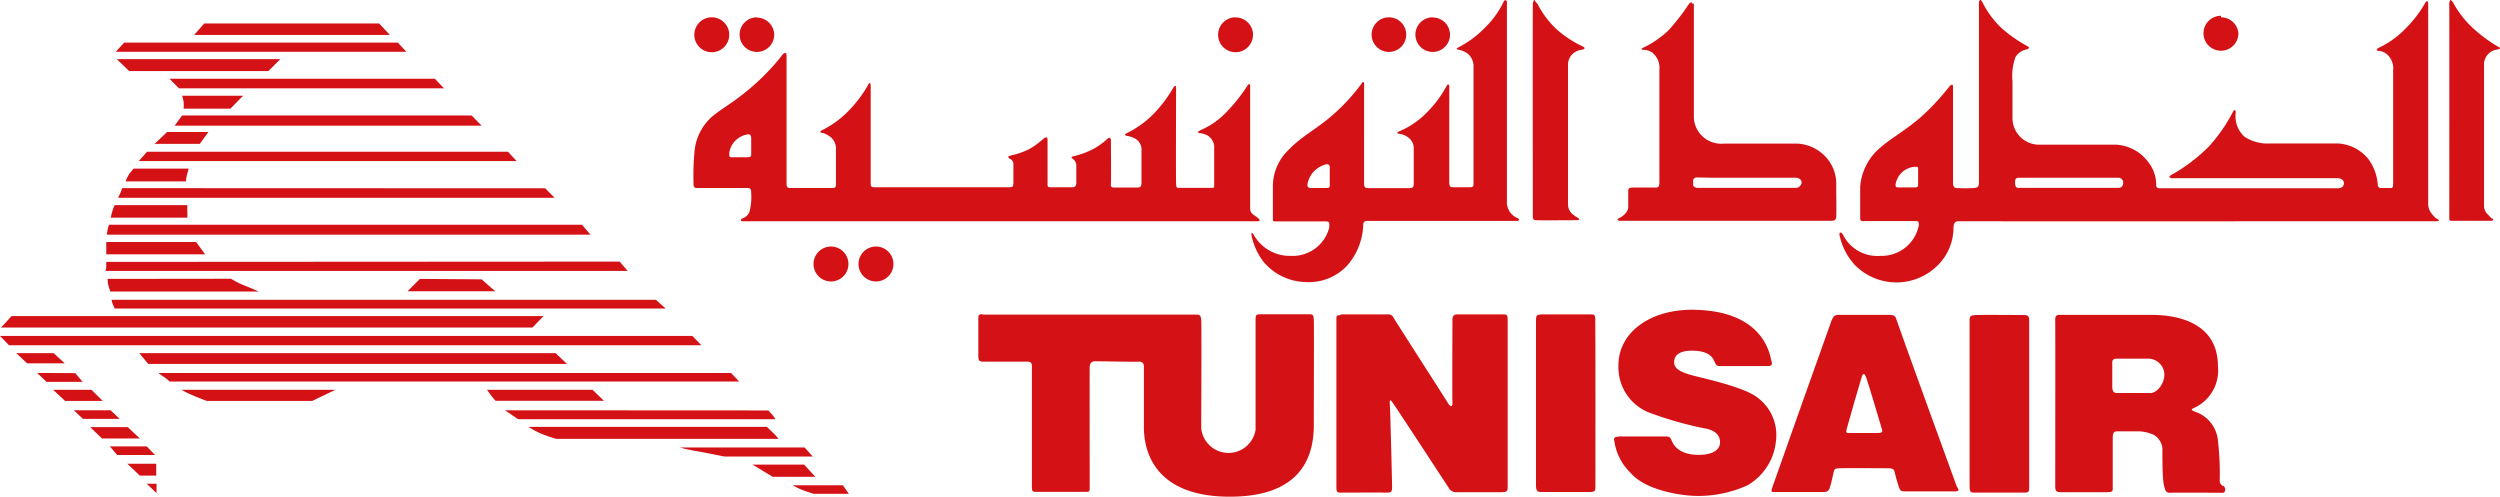
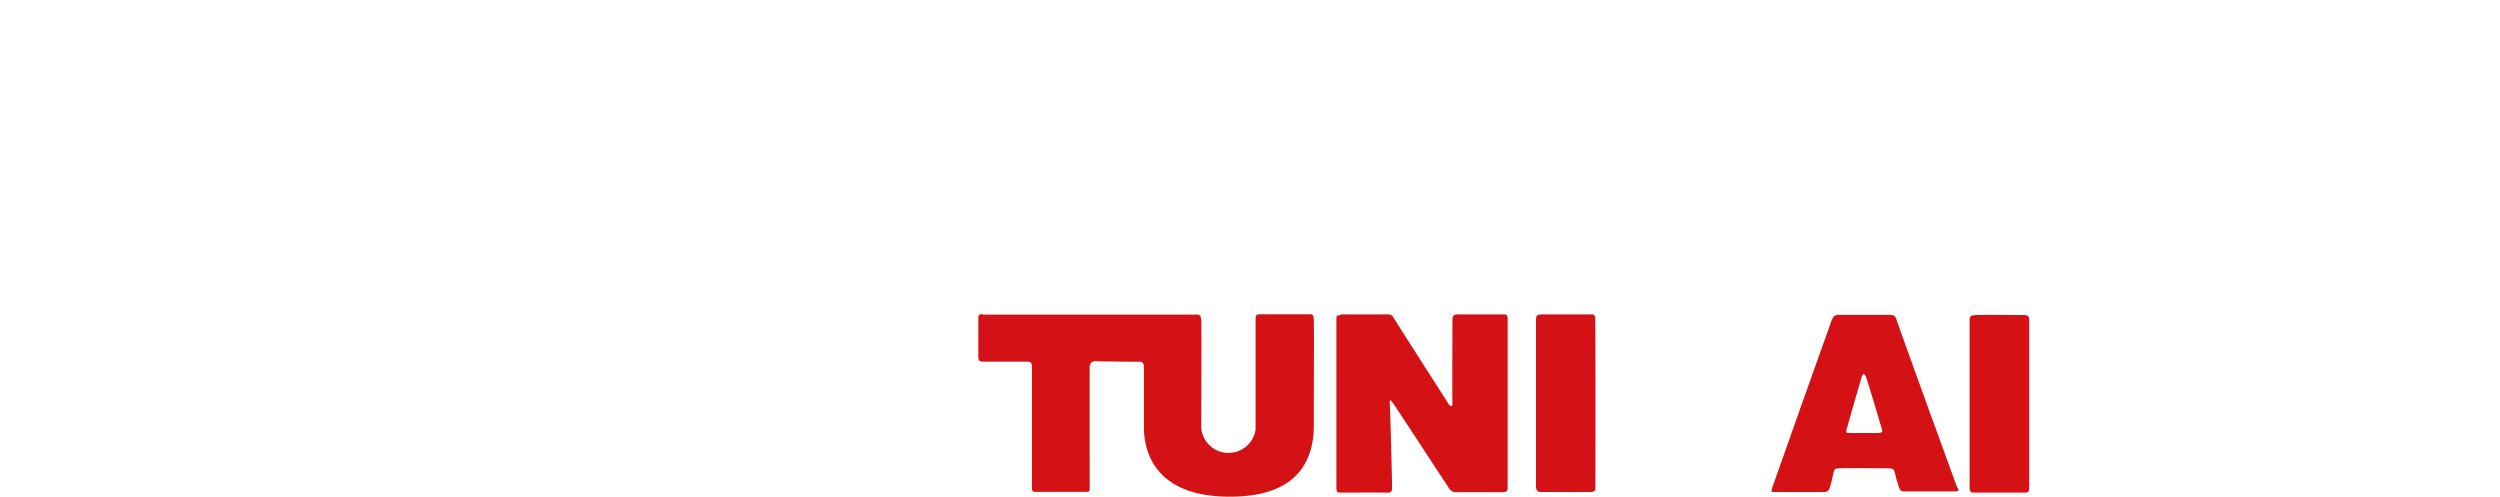
<svg xmlns="http://www.w3.org/2000/svg" viewBox="0 0 166.1 33.03">
  <defs>
    <style>.cls-1{fill:#d41216;}</style>
  </defs>
  <title>TU</title>
  <g id="Layer_2" data-name="Layer 2">
    <g id="Layer_1-2" data-name="Layer 1">
-       <path id="path16213" class="cls-1" d="M13.57,1.56l-.67.76h13l-.71-.76ZM8.25,2.83l-.56.61H27l-.57-.61ZM7.76,3.93l.82.79h9.25l.79-.79ZM28.89,5.23H11.26l.63.64H29.5ZM12.1,6.36a2.36,2.36,0,0,1,.1.42,2.34,2.34,0,0,1,0,.44h3.11l.84-.86Zm0,1.31-.5.68H32l-.67-.68Zm-1,1.1-.83.79h3l.58-.79ZM9.77,10.08l-.55.62h25.1l-.57-.62Zm-.89,1.12s-.19.22-.31.38a2.41,2.41,0,0,0-.22.47h4a3.89,3.89,0,0,1,.08-.47c.06-.17.1-.38.1-.38Zm-.76,1.3L8,12.82a3.29,3.29,0,0,0-.15.32h29l-.63-.63Zm-.5,1.13a2.28,2.28,0,0,0-.16.42c-.06.19-.1.41-.1.41h5.09s0-.21,0-.4a2.29,2.29,0,0,1,0-.43Zm-.37,1.3a1.67,1.67,0,0,0-.1.34,2.71,2.71,0,0,0-.05.32H39.23l-.56-.66Zm-.19,1.15s0,.23,0,.42,0,.4,0,.4h6.57l-.6-.82Zm0,1.32s0,.19,0,.33S7,18,7,18H41.7l-.53-.62Zm.09,1.13s0,.28.05.43.12.41.12.41h9.87s-.53-.24-.95-.4a5.94,5.94,0,0,1-.89-.45Zm20.75,0-.82.82h5.82L32,18.56ZM7.41,19.92a1.84,1.84,0,0,0,.09.31c.07.15.12.27.12.27H44.23l-.65-.58ZM.77,21l-.7.76H35.38l.73-.76ZM0,22.32l.6.62h46L46,22.32Zm9.25,1.14.6.72H37.67l-.76-.72Zm-8.17,0,.72.68H4.3l-.74-.68Zm1.39,1.32.62.59h2.4L5,24.79Zm8.06,0s.19.16.37.27.37.3.37.3H49.11l-.54-.57Zm-7,1.12.8.74H6.83l-.75-.74Zm8.53,0a6.71,6.71,0,0,0,.68.34c.37.16,1,.4,1,.4h7l1.54-.74Zm20.3,0s.1.15.26.36a4,4,0,0,0,.31.37h7.2l-.76-.73h-7ZM4.91,27.26l.6.57H7.95l-.6-.57Zm28.64,0,.87.59h17.1a3,3,0,0,0-.18-.26l-.29-.32Zm1.56,1.1a6.1,6.1,0,0,0,.7.39,9.93,9.93,0,0,0,1.15.41H51.73s-.16-.2-.28-.32l-.5-.48ZM6,28.38l.77.75H9.29l-.8-.75Zm1.3,1.28.49.57h2.51l-.55-.57Zm37.87.07s.43.13,1.09.24,1.85.36,1.85.36H54l-.54-.6ZM8.46,30.81l.83.79h1.09v-.79ZM50,30.87l1.34.81h2.83l-.74-.81ZM9.75,32.14l.65.62v-.62Zm42.92.1a4.41,4.41,0,0,0,.53.27c.29.12.86.3.86.3H56.4L56,32.24Z" />
      <path class="cls-1" d="M65.3,20.9c.29,0,13.9,0,14.14,0s.34,0,.37.38,0,6.35,0,7.17a1.82,1.82,0,0,0,3.61.1c0-.74,0-7.11,0-7.36s.06-.31.31-.31H87c.24,0,.27.06.29.37s0,4.73,0,7-1,4.78-5.66,4.75-5.63-2.72-5.63-4.63v-4c0-.22-.09-.36-.36-.34S73,24,72.79,24s-.38.09-.39.37,0,7.71,0,8,0,.31-.28.31H68.78c-.19,0-.22-.1-.22-.32s0-7.77,0-8-.06-.33-.3-.33H65.34c-.3,0-.34-.1-.34-.39s0-2.15,0-2.41,0-.37.29-.35Z" />
      <path class="cls-1" d="M89.08,20.89h3.09a.4.4,0,0,1,.43.24c.15.26,3.46,5.41,3.61,5.66s.31.29.29-.07,0-5.18,0-5.45.08-.38.33-.38h3c.27,0,.34,0,.34.37s0,10.65,0,11,0,.44-.41.44-2.76,0-3,0a.55.55,0,0,1-.52-.31c-.17-.25-3.45-5.27-3.61-5.49s-.33-.55-.29,0,.15,5.16.15,5.43,0,.41-.36.4-2.8,0-3.07,0-.27-.09-.27-.5,0-10.76,0-11,0-.29.26-.29Z" />
      <path class="cls-1" d="M102.4,20.89c.28,0,3,0,3.26,0s.31,0,.33.29S106,32,106,32.3s0,.39-.41.39h-3.18c-.29,0-.36-.09-.36-.48s0-10.44,0-10.82,0-.48.33-.5Z" />
-       <path class="cls-1" d="M107.53,29h3.17c.21,0,.28.06.37.28s.43.94,1.78.94c1.1,0,1.43-.44,1.43-.82s-.19-.74-.87-.91a22.83,22.83,0,0,1-3.62-1,3.23,3.23,0,0,1-2.26-3.23c0-2.11,2-3.66,4.84-3.68,4.82,0,5.21,3,5.3,3.3s.09.44-.21.44h-3.21c-.22,0-.25-.1-.36-.34s-.36-.68-1.48-.68c-.95,0-1.18.39-1.18.77s.33.63,1.18.86,3.52.79,4.39,1.51A3.08,3.08,0,0,1,118,29.24a3.82,3.82,0,0,1-1.89,3,7.89,7.89,0,0,1-3.31.71c-1,0-3.45-.33-4.48-1.55a3.63,3.63,0,0,1-1.06-2.07c-.06-.22,0-.31.24-.31Z" />
      <path class="cls-1" d="M130,32.3c-.1-.25-3.93-10.81-4-11.07s-.21-.31-.46-.31h-3.4c-.24,0-.34.1-.45.37s-3.82,10.76-3.93,11.07-.08.34.14.33,3,0,3.19,0,.38,0,.47-.25.19-.7.25-1,.1-.31.41-.33,2.85,0,3.14,0,.47,0,.52.25.19.74.28,1,.17.29.41.29,2.81,0,3.24,0S130.15,32.56,130,32.3Zm-5.29-3.53c-.41,0-1.42,0-1.82,0-.22,0-.25,0-.2-.25h0c.07-.29.91-3.19,1-3.47s.18-.26.29,0,1,3.3,1.06,3.48S125,28.77,124.75,28.77Z" />
      <path class="cls-1" d="M130.86,32.2c0-.29,0-10.54,0-10.88s.06-.37.43-.39,2.81,0,3.09,0,.44,0,.44.34,0,10.8,0,11.07,0,.39-.29.39-3.13,0-3.4,0S130.86,32.58,130.86,32.2Z" />
-       <path class="cls-1" d="M147.74,32.3a.38.38,0,0,1-.26-.41,19.12,19.12,0,0,0-.14-2.78,2.24,2.24,0,0,0-1.54-1.77c-.26-.12-.22-.15,0-.25a2.73,2.73,0,0,0,1.56-2.75c0-2.76-2.42-3.42-4.44-3.42s-5.84,0-6.09,0h0c-.25,0-.29.12-.28.44s0,10.45,0,10.95c0,.32.09.39.35.39h3.14c.38,0,.33-.14.33-.36s0-2.84,0-3.23.1-.45.31-.45h1.21a2.56,2.56,0,0,1,1.22.24,1.15,1.15,0,0,1,.56,1.06c0,.48,0,1.8.09,2.22s.15.58.44.56,3.26,0,3.48,0S147.87,32.38,147.74,32.3Zm-4.91-6.19c-.53,0-2,0-2.2,0s-.29-.14-.29-.41V24.07c0-.17.1-.24.29-.24h0c.38,0,1.57,0,2.17,0a1.08,1.08,0,0,1,1,1.08C143.8,25.44,143.36,26.12,142.83,26.12Z" />
-       <path id="path16217" class="cls-1" d="M131.57,0c-.06,0-.09.1-.09.26s0,11.42,0,11.8-.05.42-.49.44-.68,0-.93,0-.3-.13-.3-.38,0-6.1,0-6.34-.15-.16-.27,0a15.6,15.6,0,0,1-1.87,2c-1.14,1-2.31,1.57-3.08,2.4a3.8,3.8,0,0,0-.95,2.22c0,.33,0,1.76,0,2s0,.31.28.29h3.35c.21,0,.27,0,.27.26A2.52,2.52,0,0,1,124.93,17a2.55,2.55,0,0,1-2.49-1.42c-.11-.19-.24-.16-.23,0a4.22,4.22,0,0,0,1,2,3.88,3.88,0,0,0,5.58,0,3.52,3.52,0,0,0,1-2.42c0-.38.14-.47.37-.46s31.49,0,31.71,0,.18-.1.1-.13a.83.83,0,0,1-.31-.26,1.1,1.1,0,0,1-.33-.88c0-.52,0-12.9,0-13.17s-.14-.21-.24,0a7.62,7.62,0,0,1-1.2,1.57,6.15,6.15,0,0,1-1.83,1.34c-.21.09-.16.19-.06.21a.94.94,0,0,1,.53.18A1.23,1.23,0,0,1,159,4.68c0,.64,0,7.16,0,7.4s0,.41-.12.41-.59,0-.72,0a.2.2,0,0,1-.18-.22,3.3,3.3,0,0,0-.6-1.67,2.79,2.79,0,0,0-2.08-1.07c-.83,0-4.07,0-4.42,0a2.84,2.84,0,0,1-1.75-.44,1.85,1.85,0,0,1-.59-1.61c0-.27-.12-.18-.21,0a10.73,10.73,0,0,1-1.57,2.25,11.22,11.22,0,0,1-2.44,1.86c-.28.14-.21.23,0,.25h11c.24,0,.41.14.41.33s-.13.33-.39.34h-11.8c-.31,0-.28-.15-.28-.25a2.44,2.44,0,0,0-.52-1.48,2.86,2.86,0,0,0-2.19-1.17c-.89,0-4.44,0-5.18,0a1.77,1.77,0,0,1-1.66-1.76c0-1,0-1.94,0-2.45a3.66,3.66,0,0,1,.2-1.61,1.11,1.11,0,0,1,.76-.51c.16-.06.18-.15,0-.23a9.06,9.06,0,0,1-1.67-1.17A6,6,0,0,1,131.72.16C131.66.05,131.6,0,131.57,0Zm31.26,0c-.07,0-.11.16-.1.34s0,14,0,14.12,0,.21.13.21,2.56,0,2.68,0,.13-.13.05-.15-.13-.09-.26-.24a.76.76,0,0,1-.29-.56c0-.29,0-8.52,0-9.36a1,1,0,0,1,.89-1.07c.28-.06.16-.13,0-.21A10.23,10.23,0,0,1,164.45,2,6.54,6.54,0,0,1,163,.2c-.07-.13-.13-.18-.17-.17Zm-62.78,0s-.11,0-.16.14a6.06,6.06,0,0,1-1.18,1.65,6.83,6.83,0,0,1-1.78,1.34c-.21.1-.16.14,0,.18a1.47,1.47,0,0,1,.54.22,1.08,1.08,0,0,1,.43.94c0,.41,0,7.55,0,7.75s-.07.21-.21.22-.94,0-1.14,0-.26-.06-.26-.34V5.73c0-.17-.13-.14-.19,0a7.23,7.23,0,0,1-1.24,1.68A5.57,5.57,0,0,1,93,8.71c-.23.09-.17.18-.05.18a1.2,1.2,0,0,1,.58.22.9.9,0,0,1,.4.68c0,.2,0,2.1,0,2.4s-.1.29-.31.31H90.93c-.25,0-.3-.09-.3-.32V5.6c0-.23-.1-.18-.2,0a13.16,13.16,0,0,1-1.76,1.93C87.46,8.61,86.52,9,85.57,10a3.35,3.35,0,0,0-1,2.42c0,.41,0,2,0,2.13s0,.16.19.16H88c.38,0,.31.06.32.39A2.5,2.5,0,0,1,85.78,17a2.75,2.75,0,0,1-2.5-1.43c-.09-.13-.16-.11-.13.07a4.29,4.29,0,0,0,.78,1.73,3.76,3.76,0,0,0,2.83,1.37,3.48,3.48,0,0,0,2.74-1.09A4.31,4.31,0,0,0,90.57,15c0-.3.1-.32.32-.32h9.89c.17,0,.18-.12.07-.18a1.18,1.18,0,0,1-.41-.27,1.14,1.14,0,0,1-.32-.86c0-.54,0-12.94,0-13.15s0-.17-.09-.18Zm1.92,0c-.08,0-.12.13-.13.31s0,13.6,0,13.91,0,.39.2.41,2.52,0,2.73,0,.15-.11.08-.15a1.1,1.1,0,0,1-.27-.18.84.84,0,0,1-.4-.7c0-.4,0-8.35,0-9.22a1,1,0,0,1,.9-1.07c.32-.06.2-.18,0-.26A7.37,7.37,0,0,1,103.48,2,6.13,6.13,0,0,1,102.18.31C102.09.17,102,.1,102,.09Zm10.44.15a.28.28,0,0,0-.21.13A14.17,14.17,0,0,1,110.87,2a6.55,6.55,0,0,1-1.65,1.15c-.29.14-.13.16,0,.16a1.06,1.06,0,0,1,.55.18,1.3,1.3,0,0,1,.48,1.15c0,.56,0,7.13,0,7.45s-.07.37-.25.37h-1.53c-.2,0-.29.07-.29.2v1.09c0,.37-.4.64-.6.74s-.1.18.1.18,13.62,0,13.95,0,.35-.1.37-.26,0-1.65,0-2.26a2.63,2.63,0,0,0-.76-1.79,2.76,2.76,0,0,0-1.85-.82c-.91,0-3.62,0-4.85,0a1.82,1.82,0,0,1-2-1.7c0-.6,0-7.23,0-7.46S112.47.25,112.41.24Zm35.16.9a1.16,1.16,0,1,0,1.15,1.15A1.16,1.16,0,0,0,147.56,1.15ZM47.3,1.15a1.16,1.16,0,1,0,1.15,1.15A1.16,1.16,0,0,0,47.3,1.15Zm34.79,0a1.16,1.16,0,1,0,1.16,1.15A1.15,1.15,0,0,0,82.09,1.16Zm13.09,0a1.15,1.15,0,1,0,1.16,1.15A1.15,1.15,0,0,0,95.18,1.16Zm-44.9,0a1.15,1.15,0,1,0,1.16,1.16A1.16,1.16,0,0,0,50.28,1.17Zm42,0a1.15,1.15,0,0,0,0,2.3,1.15,1.15,0,1,0,0-2.3ZM52.12,3.54c-.06,0-.13.08-.21.2A14.94,14.94,0,0,1,49.68,6c-1.1.91-1.57,1.1-2.35,1.73A3.48,3.48,0,0,0,46.15,10a16.86,16.86,0,0,0-.07,2.21c0,.24.07.28.23.28h3.33c.25,0,.27.11.27.36a3.77,3.77,0,0,1-.13,1.27.81.81,0,0,1-.45.39c-.13.06-.15.19,0,.19s33.9,0,34.21,0,.09-.2-.2-.39-.28-.32-.28-.67V5.74c0-.22-.09-.18-.18-.05a11.3,11.3,0,0,1-1.37,1.73,5.13,5.13,0,0,1-1.71,1.21c-.29.14-.21.21-.11.21a1.5,1.5,0,0,1,.52.15.93.93,0,0,1,.46.89c0,.34,0,2.18,0,2.39s0,.21-.18.21H78.37c-.2,0-.21,0-.23-.28s0-6.12,0-6.35-.11-.15-.2,0a8.75,8.75,0,0,1-1.25,1.67,6.57,6.57,0,0,1-1.81,1.32c-.24.11-.11.17,0,.19a1.52,1.52,0,0,1,.59.21.82.82,0,0,1,.37.73c0,.33,0,2,0,2.19s-.06.3-.24.3H74c-.19,0-.21-.11-.19-.28s0-2.52,0-2.8-.11-.26-.24-.15a4.71,4.71,0,0,1-.9.65,5.39,5.39,0,0,1-1.39.51c-.2.07,0,.15.05.21a.52.52,0,0,1,.18.38c0,.16,0,1,0,1.17s-.08.29-.22.29-1.31,0-1.51,0-.18-.08-.18-.29,0-2.71,0-2.88-.12-.17-.24-.08a5.68,5.68,0,0,1-1,.73,5.5,5.5,0,0,1-1.24.42c-.21.06-.13.16,0,.22a.39.39,0,0,1,.21.4c0,.22,0,1,0,1.21s-.06.27-.26.27-8.8,0-9,0-.22-.07-.22-.31,0-6.14,0-6.42-.11-.23-.21,0a8.34,8.34,0,0,1-1.22,1.61,6.42,6.42,0,0,1-1.8,1.33c-.21.12-.08.18,0,.18s.23.05.52.24a1,1,0,0,1,.4.88v2.28c0,.21-.05.26-.24.26s-2.6,0-2.78,0-.26-.06-.26-.24,0-8.12,0-8.48c0-.18,0-.25-.09-.25ZM49.7,8.92c.15,0,.21.1.21.26s0,.93,0,1.06,0,.21-.31.21h-1c-.14,0-.15-.08-.15-.25a1.41,1.41,0,0,1,.48-.92,1.46,1.46,0,0,1,.81-.36Zm38.41,2a.18.18,0,0,1,.24.19c0,.14,0,1,0,1.17s0,.2-.23.21H87.07c-.19,0-.24-.14-.18-.36a1.64,1.64,0,0,1,.57-.89A1.6,1.6,0,0,1,88.11,10.92Zm39.2.16c.09,0,.13,0,.13.16v1c0,.14,0,.21-.24.21h-1.06c-.12,0-.25,0-.18-.28a1.41,1.41,0,0,1,.6-.87A1.38,1.38,0,0,1,127.32,11.08Zm-13.5.73h5.49c.29,0,.41.2.4.32a.39.39,0,0,1-.4.35h-6.51c-.19,0-.31-.12-.3-.2s0-.17,0-.26a.23.23,0,0,1,.25-.23Zm20.25,0h6.71a.31.31,0,0,1,.29.36.29.29,0,0,1-.29.31c-.22,0-6.56,0-6.71,0s-.18-.21-.18-.35S133.89,11.82,134.07,11.82ZM55.21,16.38a1.16,1.16,0,1,0,1.16,1.15A1.16,1.16,0,0,0,55.21,16.38Zm3,0a1.16,1.16,0,1,0,1.15,1.15A1.16,1.16,0,0,0,58.19,16.38Z" />
    </g>
  </g>
</svg>